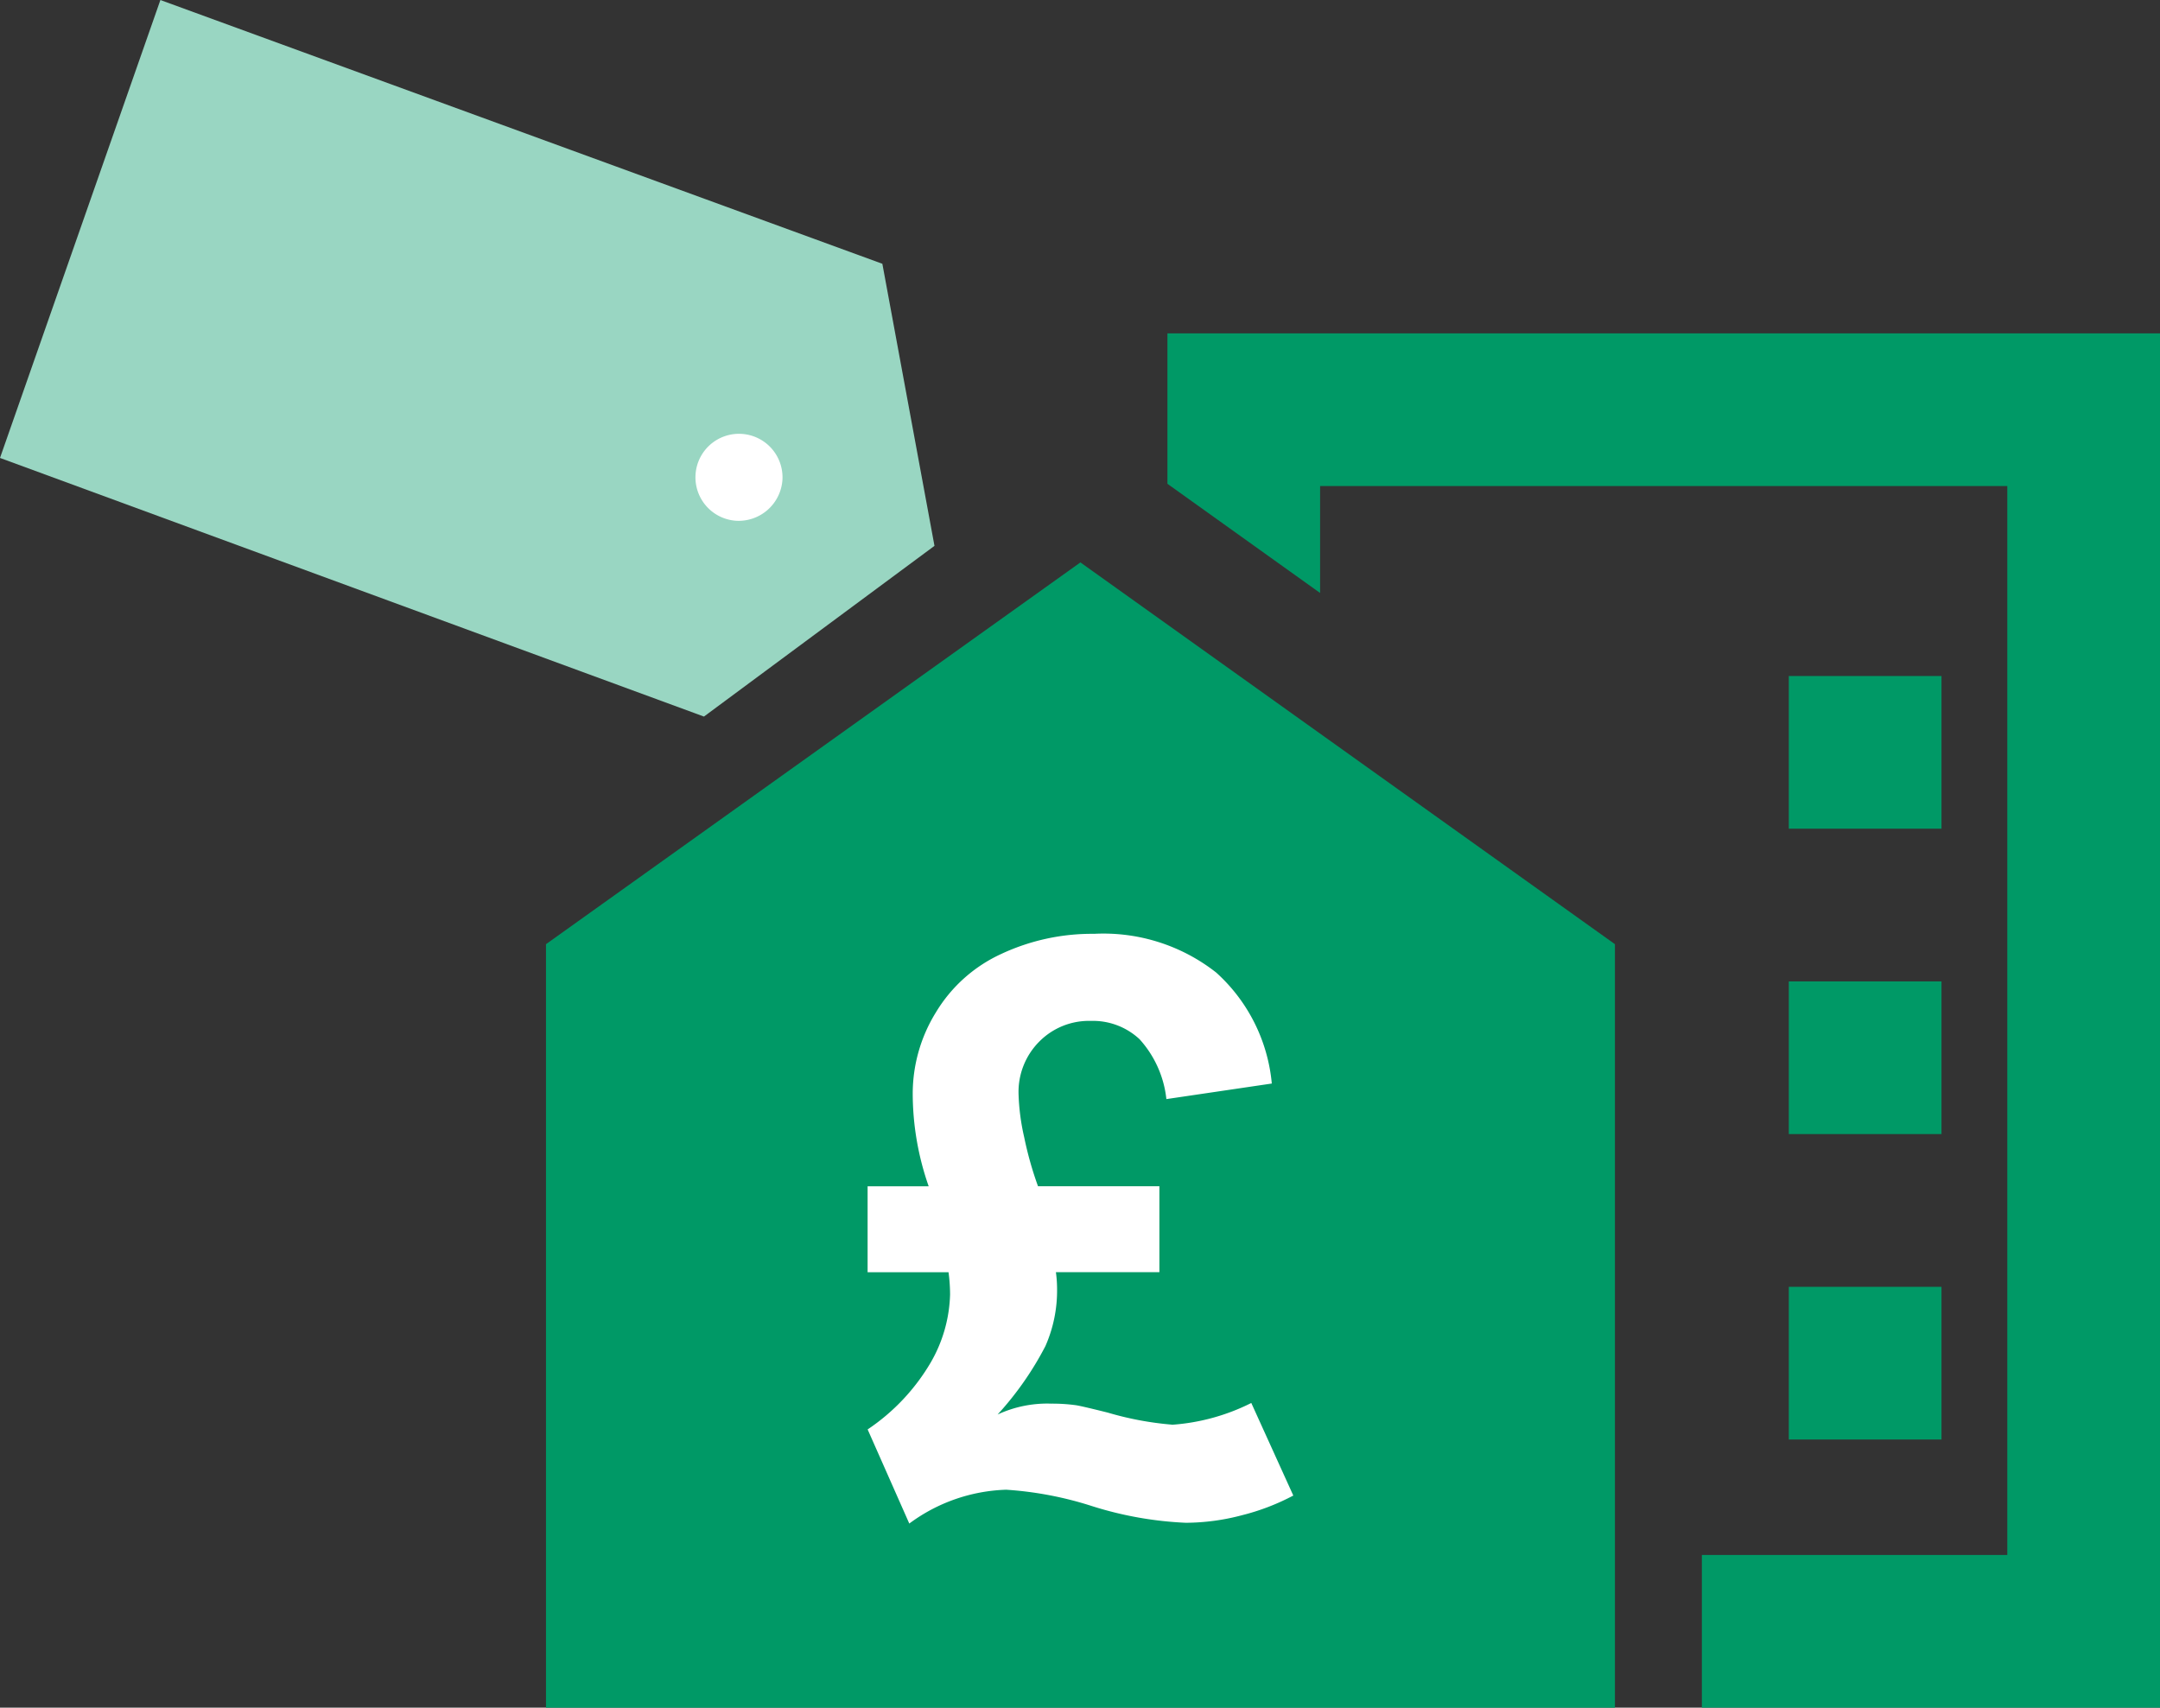
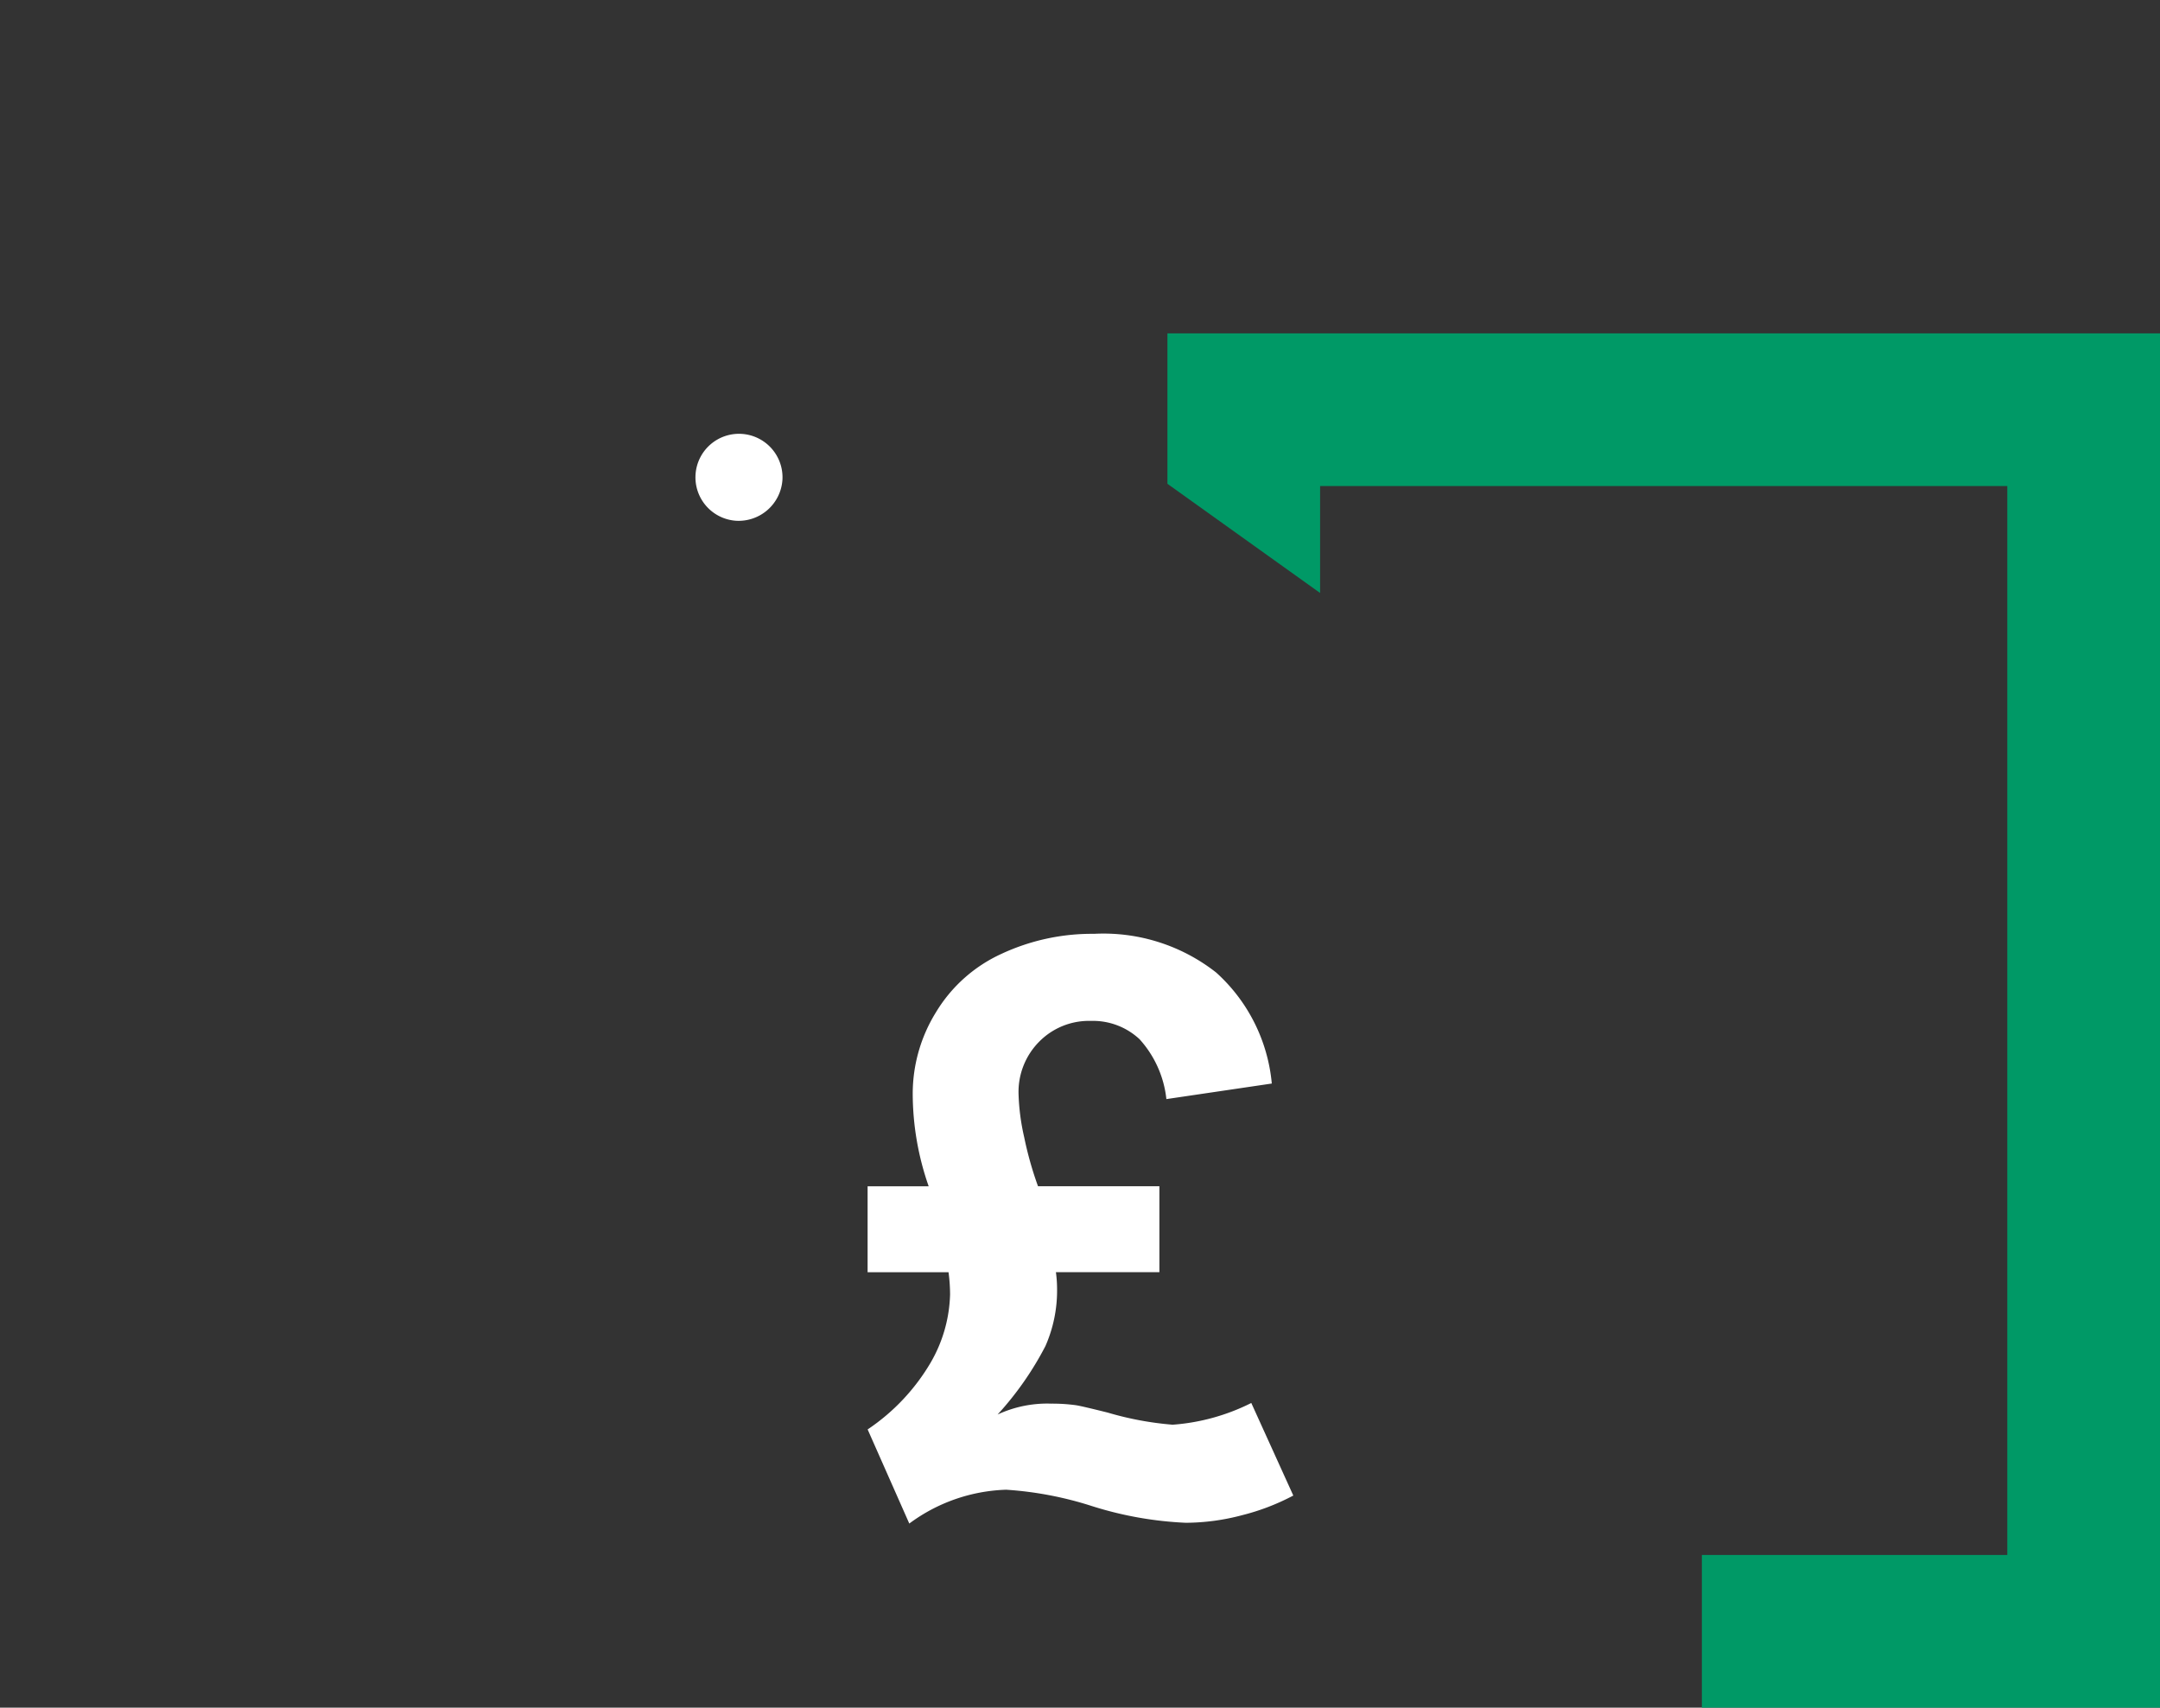
<svg xmlns="http://www.w3.org/2000/svg" data-name="Group 2772" width="126.48" height="100">
  <rect width="100%" height="100%" fill="#333333" stroke="none" />
-   <path data-name="Rectangle 1670" fill="#096" d="M104.745 39.587h8.941v8.941h-8.941z" />
-   <path data-name="Rectangle 1671" fill="#096" d="M104.745 57.471h8.941v8.941h-8.941z" />
-   <path data-name="Rectangle 1672" fill="#096" d="M104.745 75.357h8.941v8.941h-8.941z" />
-   <path data-name="Path 3499" d="M31.971 55.291v44.711h62.593V55.291l-31.3-22.356Z" fill="#096" />
  <path data-name="Path 3500" d="M68.359 19.523v8.808l8.94 6.394v-6.261h40.239v62.594H99.654v8.943h26.827V19.523Z" fill="#096" />
  <path data-name="Path 3501" d="M68.621 83.427a18.673 18.673 0 0 1-3.759-.706q-1.548-.387-1.868-.433a10.262 10.262 0 0 0-1.435-.091 6.906 6.906 0 0 0-3.143.637 18.619 18.619 0 0 0 2.8-4.009 8.056 8.056 0 0 0 .682-3.325 7.458 7.458 0 0 0-.068-1h6.059v-5.035h-7.108a20.59 20.59 0 0 1-.809-2.87 12.925 12.925 0 0 1-.33-2.529 4.172 4.172 0 0 1 1.207-3.064 4.09 4.09 0 0 1 3.029-1.218 4 4 0 0 1 2.848 1.071 6.2 6.2 0 0 1 1.572 3.508l6.173-.911a9.985 9.985 0 0 0-3.257-6.5 10.675 10.675 0 0 0-7.153-2.267 12.523 12.523 0 0 0-5.421 1.173 8.694 8.694 0 0 0-3.839 3.428 9.063 9.063 0 0 0-1.356 4.738 16.482 16.482 0 0 0 .934 5.444h-3.576v5.035h4.739a10.006 10.006 0 0 1 .09 1.3 8.379 8.379 0 0 1-1.127 3.974 12.064 12.064 0 0 1-3.7 3.93l2.439 5.512a10.031 10.031 0 0 1 5.671-1.981 20.816 20.816 0 0 1 5.056.968 21.241 21.241 0 0 0 5.468.968 13 13 0 0 0 3.291-.444 13.284 13.284 0 0 0 3-1.151l-2.46-5.421a12.213 12.213 0 0 1-4.647 1.276" fill="#fff" />
-   <path data-name="Path 3502" d="M41.22 41.962 0 26.817 9.392.001l42.275 15.446 3.052 16.518Z" fill="#99d6c2" />
  <path data-name="Path 3503" d="M43.088 30.495a2.549 2.549 0 1 1 2.729-2.409 2.573 2.573 0 0 1-2.729 2.409" fill="#fff" />
</svg>